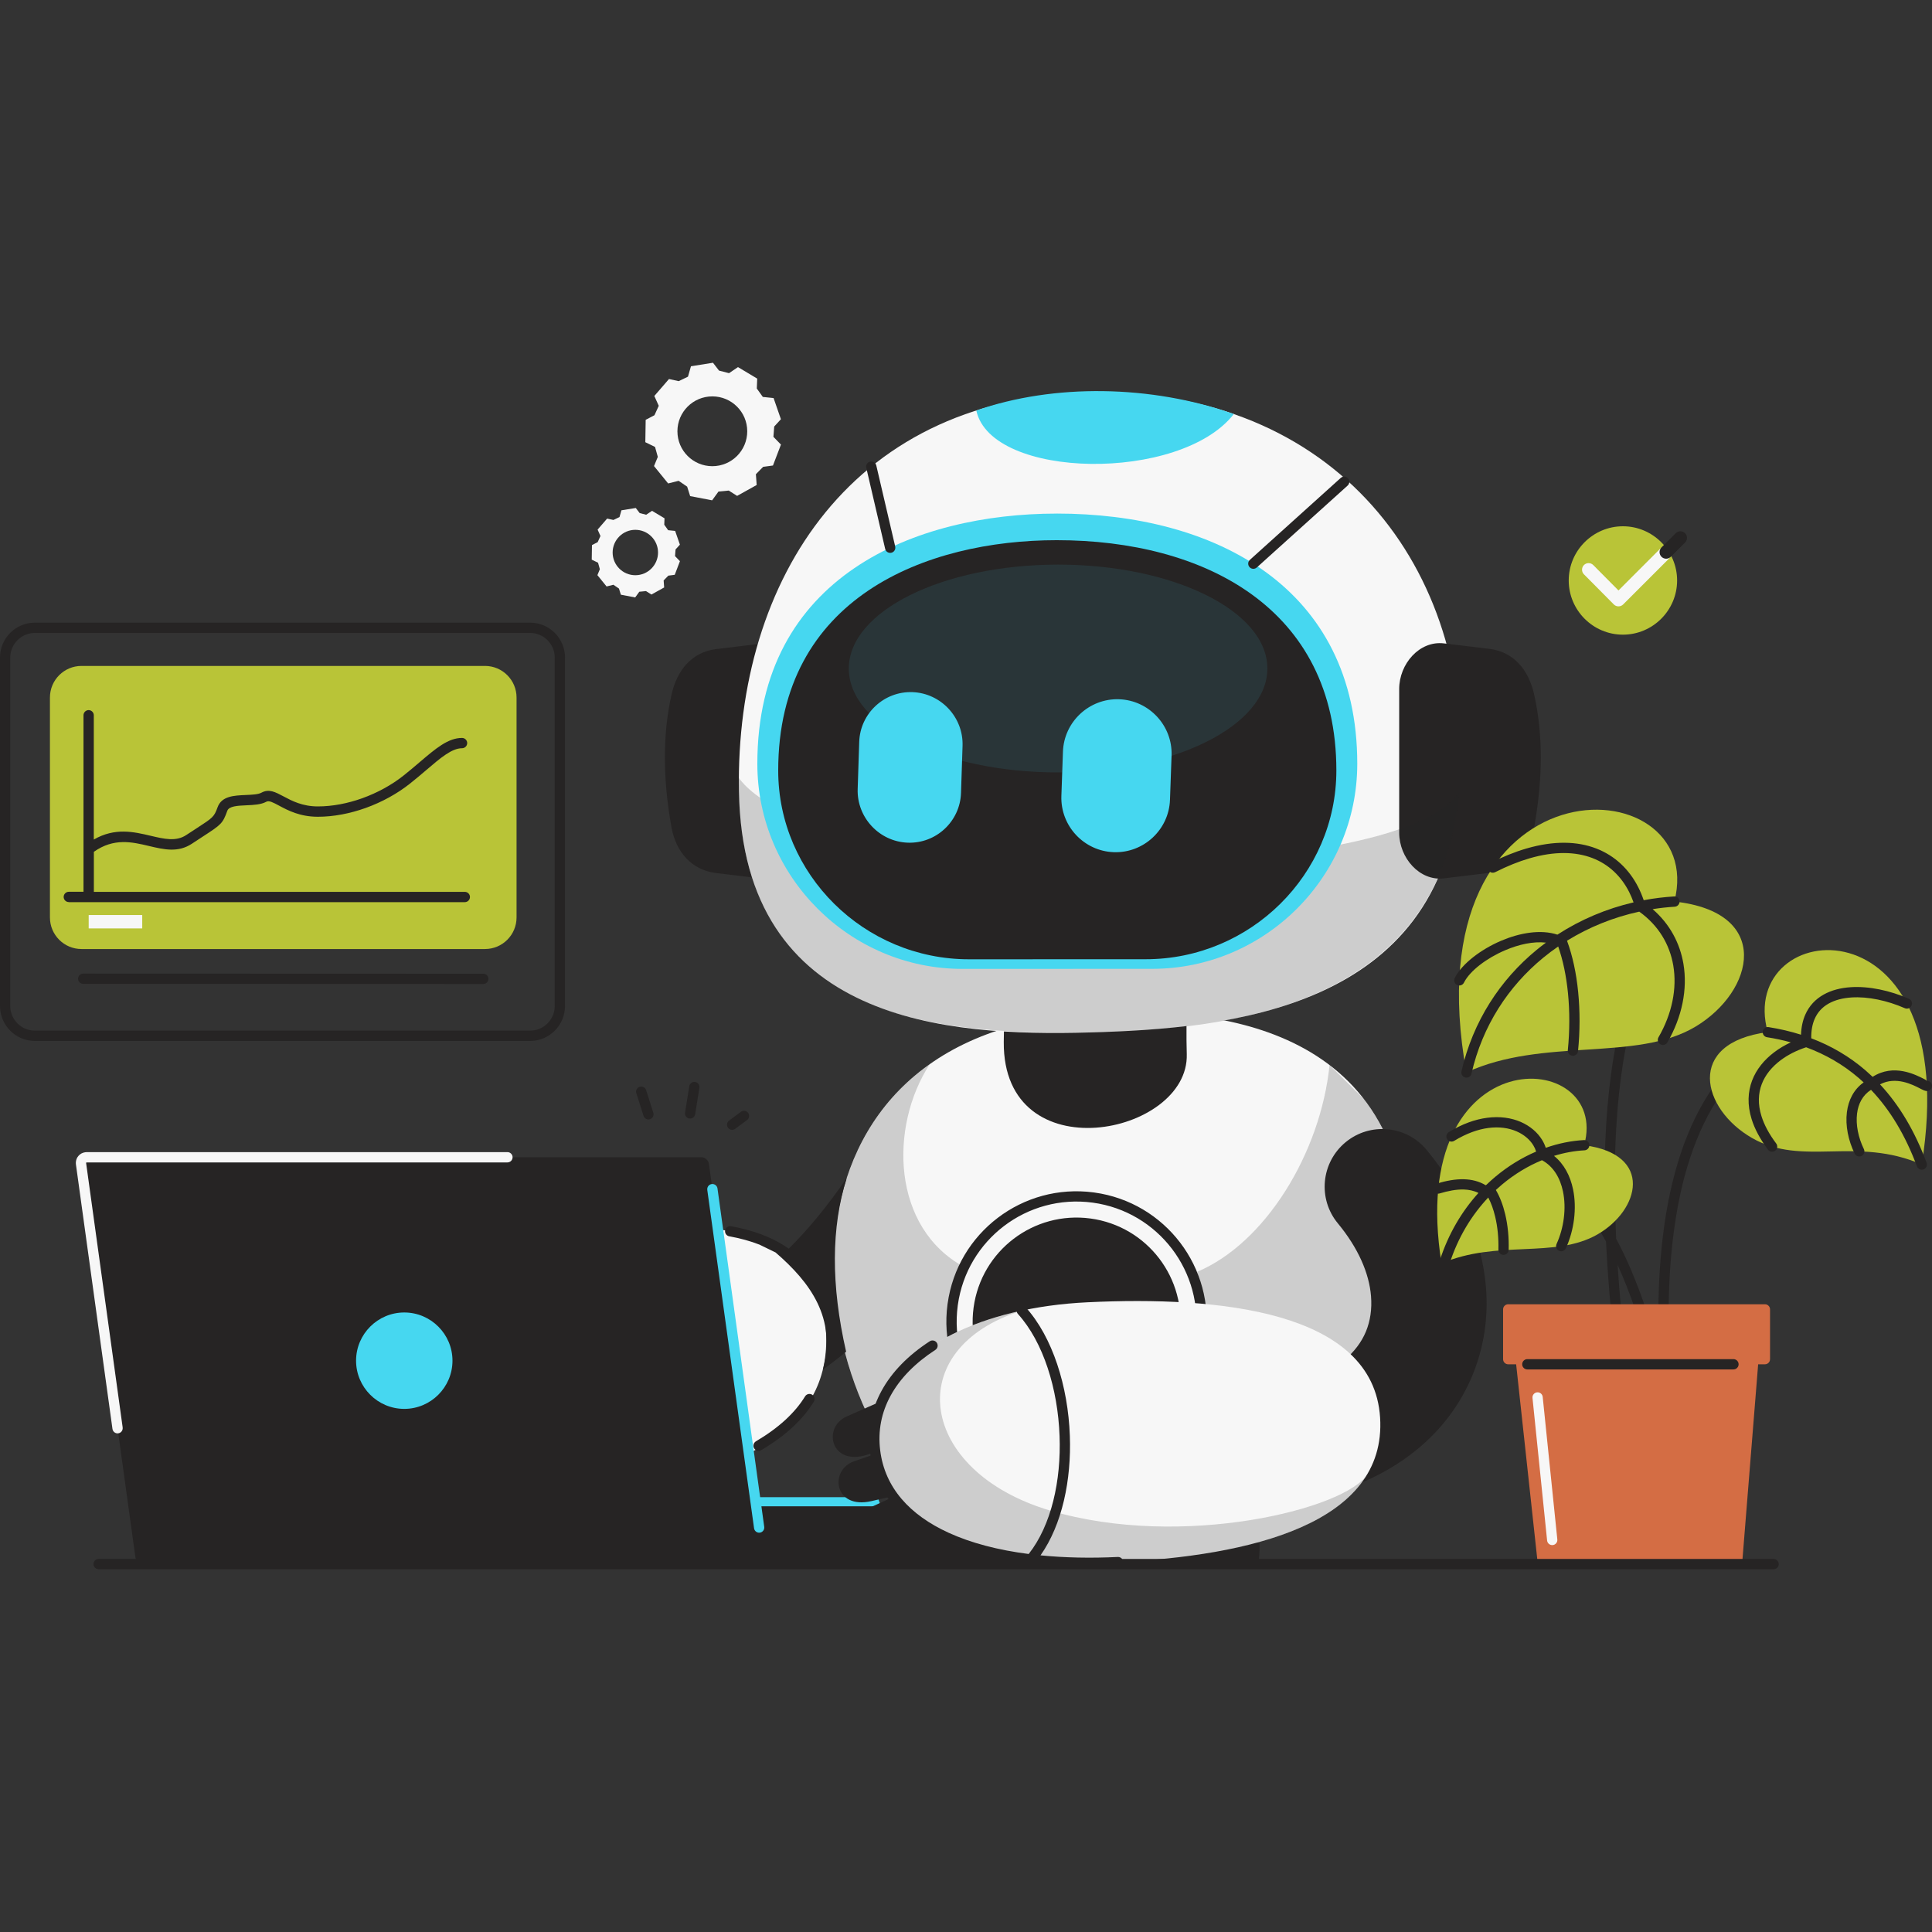
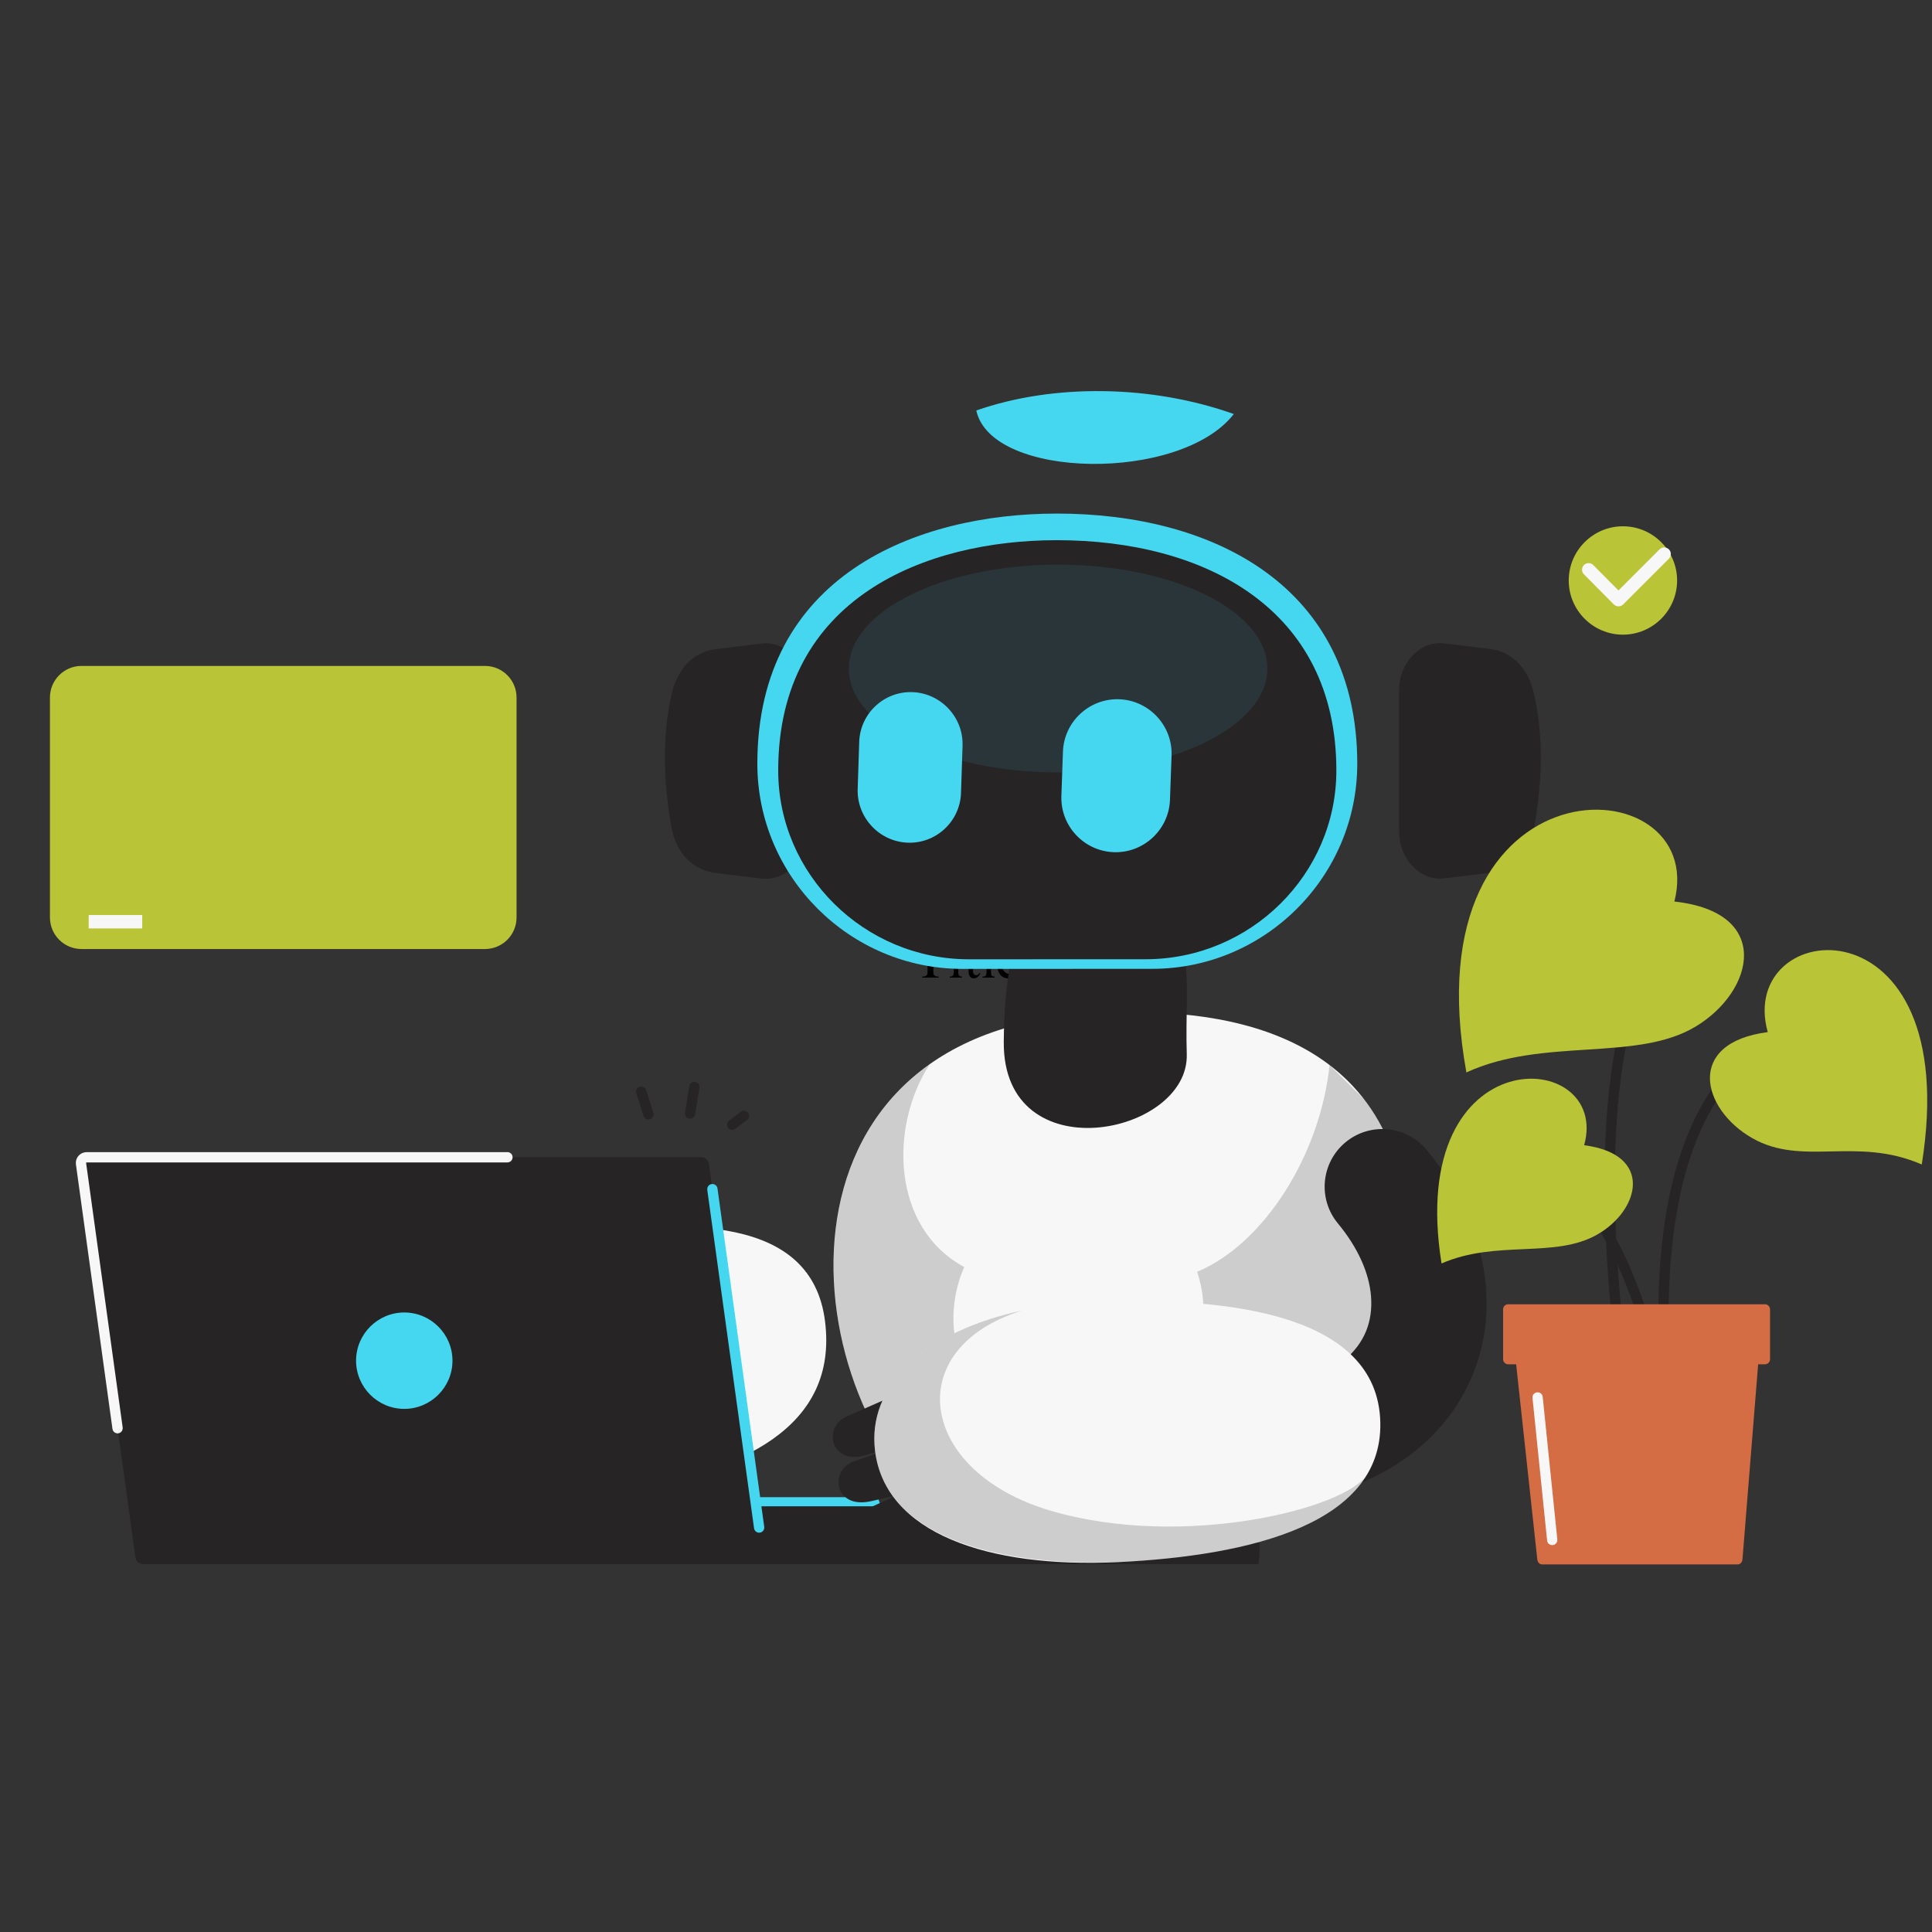
<svg xmlns="http://www.w3.org/2000/svg" width="2000" zoomAndPan="magnify" viewBox="0 0 1500 1500" height="2000" preserveAspectRatio="xMidYMid meet" version="1.0">
  <rect x="0" y="0" width="1500" height="1500" fill="#333333" stroke="none" />
  <defs>
    <g />
    <clipPath id="a75a867577">
-       <path d="M 459 281.625 L 607 281.625 L 607 464 L 459 464 Z M 459 281.625 " clip-rule="nonzero" />
-     </clipPath>
+       </clipPath>
    <clipPath id="7ba3dd2551">
      <path d="M 0 358 L 1500 358 L 1500 1218.375 L 0 1218.375 Z M 0 358 " clip-rule="nonzero" />
    </clipPath>
  </defs>
  <g fill="#000000" fill-opacity="1">
    <g transform="translate(708.416, 759)">
      <g>
        <path d="M 26.969 -22.297 L 26.172 -22.297 C 25.773 -25.43 24.078 -27 21.078 -27 L 16.25 -27 L 16.25 -3.953 C 16.25 -2.691 16.613 -1.844 17.344 -1.406 C 18.07 -0.969 19.109 -0.75 20.453 -0.75 L 20.453 0 L 7.516 0 L 7.516 -0.75 C 9.004 -0.75 10.078 -1 10.734 -1.5 C 11.391 -2.008 11.719 -2.922 11.719 -4.234 L 11.719 -27 L 6.594 -27 C 5.281 -27 4.18 -26.613 3.297 -25.844 C 2.41 -25.082 1.914 -23.898 1.812 -22.297 L 1.047 -22.297 L 1.266 -28.859 L 26.75 -28.859 Z M 26.969 -22.297 " />
      </g>
    </g>
  </g>
  <g fill="#000000" fill-opacity="1">
    <g transform="translate(736.43, 759)">
      <g>
        <path d="M 5.719 -30.234 C 6.332 -30.234 6.848 -30.023 7.266 -29.609 C 7.68 -29.191 7.891 -28.688 7.891 -28.094 C 7.891 -27.477 7.68 -26.957 7.266 -26.531 C 6.848 -26.113 6.332 -25.906 5.719 -25.906 C 5.125 -25.906 4.613 -26.113 4.188 -26.531 C 3.77 -26.957 3.562 -27.477 3.562 -28.094 C 3.562 -28.688 3.77 -29.191 4.188 -29.609 C 4.613 -30.023 5.125 -30.234 5.719 -30.234 Z M 7.562 -4.375 C 7.562 -3 7.785 -2.055 8.234 -1.547 C 8.68 -1.047 9.41 -0.781 10.422 -0.75 L 10.422 0 L 0.969 0 L 0.969 -0.75 C 2.113 -0.75 2.922 -1.016 3.391 -1.547 C 3.867 -2.086 4.109 -3.055 4.109 -4.453 L 4.109 -14.609 C 4.109 -15.367 3.941 -15.984 3.609 -16.453 C 3.273 -16.93 2.758 -17.172 2.062 -17.172 C 1.75 -17.172 1.469 -17.102 1.219 -16.969 L 0.969 -17.719 L 6.797 -19.953 L 7.562 -19.953 Z M 7.562 -4.375 " />
      </g>
    </g>
  </g>
  <g fill="#000000" fill-opacity="1">
    <g transform="translate(747.812, 759)">
      <g>
        <path d="M 6.969 -25.656 L 7.641 -25.656 L 7.641 -19.484 L 12.047 -19.484 L 12.047 -18.188 L 7.641 -18.188 L 7.641 -4.656 C 7.641 -3.926 7.848 -3.273 8.266 -2.703 C 8.691 -2.129 9.281 -1.844 10.031 -1.844 C 10.539 -1.844 10.988 -1.961 11.375 -2.203 C 11.77 -2.441 12.191 -2.852 12.641 -3.438 L 13.484 -3.438 C 12.754 -2.094 11.969 -1.082 11.125 -0.406 C 10.289 0.258 9.312 0.594 8.188 0.594 C 6.957 0.594 5.984 0.141 5.266 -0.766 C 4.555 -1.68 4.203 -2.926 4.203 -4.5 L 4.203 -18.188 L 1.219 -18.188 L 1.219 -19.031 C 2.645 -19.613 3.848 -20.473 4.828 -21.609 C 5.805 -22.742 6.52 -24.094 6.969 -25.656 Z M 6.969 -25.656 " />
      </g>
    </g>
  </g>
  <g fill="#000000" fill-opacity="1">
    <g transform="translate(761.798, 759)">
      <g>
        <path d="M 7.609 -30.109 L 7.609 -4.406 C 7.609 -3.008 7.805 -2.051 8.203 -1.531 C 8.609 -1.008 9.348 -0.75 10.422 -0.75 L 10.422 0 L 0.969 0 L 0.969 -0.75 C 1.75 -0.75 2.363 -0.832 2.812 -1 C 3.258 -1.176 3.594 -1.531 3.812 -2.062 C 4.039 -2.594 4.156 -3.375 4.156 -4.406 L 4.156 -24.281 C 4.156 -26.156 3.5 -27.094 2.188 -27.094 C 1.82 -27.094 1.5 -27.02 1.219 -26.875 L 0.969 -27.594 L 6.844 -30.109 Z M 7.609 -30.109 " />
      </g>
    </g>
  </g>
  <g fill="#000000" fill-opacity="1">
    <g transform="translate(773.18, 759)">
      <g>
        <path d="M 9.875 -19.953 C 12.051 -19.953 13.816 -19.223 15.172 -17.766 C 16.535 -16.305 17.219 -14.414 17.219 -12.094 L 4.031 -12.094 L 4.031 -11.547 C 4.031 -10.066 4.32 -8.645 4.906 -7.281 C 5.5 -5.926 6.328 -4.828 7.391 -3.984 C 8.453 -3.148 9.656 -2.734 11 -2.734 C 13.664 -2.734 15.531 -4.219 16.594 -7.188 L 17.219 -6.844 C 16.77 -4.551 15.844 -2.738 14.438 -1.406 C 13.039 -0.07 11.363 0.594 9.406 0.594 C 7.945 0.594 6.594 0.211 5.344 -0.547 C 4.102 -1.305 3.098 -2.441 2.328 -3.953 C 1.555 -5.461 1.172 -7.297 1.172 -9.453 C 1.172 -11.523 1.535 -13.359 2.266 -14.953 C 2.992 -16.547 4.016 -17.773 5.328 -18.641 C 6.648 -19.516 8.164 -19.953 9.875 -19.953 Z M 8.688 -18.484 C 7.52 -18.484 6.508 -18.02 5.656 -17.094 C 4.801 -16.164 4.285 -14.93 4.109 -13.391 L 12.891 -13.391 C 12.836 -14.91 12.453 -16.141 11.734 -17.078 C 11.023 -18.016 10.008 -18.484 8.688 -18.484 Z M 8.688 -18.484 " />
      </g>
    </g>
  </g>
  <g clip-path="url(#a75a867577)">
    <path fill="#f7f7f7" d="M 553.547 281.625 L 558.25 287.727 L 566.023 289.727 L 572.973 285.023 L 587.898 293.949 L 587.578 301.648 L 592.25 308.176 L 600.602 309.051 L 606.301 325.477 L 601.098 331.148 L 600.477 339.148 L 606.328 345.176 L 600.125 361.426 L 592.5 362.449 L 586.875 368.176 L 587.477 376.551 L 572.297 385 L 565.801 380.875 L 557.824 381.648 L 552.898 388.449 L 535.828 385.176 L 533.5 377.824 L 526.875 373.301 L 518.75 375.352 L 507.777 361.852 L 510.723 354.727 L 508.574 347 L 501.027 343.324 L 501.301 325.949 L 508.125 322.375 L 511.453 315.074 L 508.023 307.426 L 519.402 294.273 L 526.922 295.926 L 534.148 292.449 L 536.449 284.375 L 553.625 281.625 Z M 493.602 394.375 L 496.648 398.352 L 501.703 399.648 L 506.223 396.602 L 515.926 402.398 L 515.727 407.398 L 518.75 411.648 L 524.176 412.199 L 527.875 422.875 L 524.5 426.574 L 524.102 431.773 L 527.898 435.699 L 523.875 446.273 L 518.898 446.926 L 515.25 450.648 L 515.652 456.102 L 505.773 461.602 L 501.551 458.926 L 496.352 459.426 L 493.152 463.852 L 482.051 461.727 L 480.551 456.949 L 476.25 454 L 470.953 455.324 L 463.828 446.551 L 465.723 441.926 L 464.324 436.898 L 459.422 434.523 L 459.602 423.227 L 464.051 420.898 L 466.199 416.148 L 463.977 411.176 L 471.375 402.625 L 476.277 403.699 L 480.977 401.449 L 482.477 396.199 L 493.648 394.398 Z M 493.273 411.352 C 483.551 411.352 475.648 419.25 475.648 428.977 C 475.648 438.699 483.551 446.602 493.273 446.602 C 503 446.602 510.898 438.699 510.898 428.977 C 510.898 419.25 503 411.352 493.273 411.352 Z M 553.051 307.75 C 538.078 307.75 525.949 319.875 525.949 334.852 C 525.949 349.824 538.078 361.949 553.051 361.949 C 568.023 361.949 580.152 349.824 580.152 334.852 C 580.152 319.875 568.023 307.75 553.051 307.75 Z M 553.051 307.75 " fill-opacity="1" fill-rule="evenodd" />
  </g>
  <path fill="#f7f7f7" d="M 433.125 959.801 C 533.898 945.227 630.477 944.176 640.574 1026.027 C 650.699 1107.852 576.602 1143.801 475.848 1158.402 C 375.074 1172.977 293.676 1153.027 279.773 1090.551 C 268.699 1040.801 308.625 996.625 376.227 973.328 C 393.5 967.375 412.625 962.773 433.125 959.801 Z M 433.125 959.801 " fill-opacity="1" fill-rule="evenodd" />
  <path fill="#262424" d="M 865.875 1095.402 C 803.953 1095.402 753.777 1142.426 753.777 1200.426 C 753.777 1205.152 754.125 1209.801 754.75 1214.379 L 976.977 1214.379 C 977.625 1209.801 977.953 1205.152 977.953 1200.426 C 977.953 1142.426 927.75 1095.402 865.848 1095.402 Z M 865.875 1095.402 " fill-opacity="1" fill-rule="evenodd" />
  <path fill="#f7f7f7" d="M 816.824 1168.648 C 782.652 1174.875 757.078 1192.973 736.473 1178 C 617.426 1091.398 582.602 798.148 853.801 786.449 C 919.152 783.621 1084.398 783.473 1092.898 955.824 C 1098.824 1076.199 1006.426 1191.125 929.324 1188.375 C 876 1186.473 863.652 1160.121 816.824 1168.648 Z M 816.824 1168.648 " fill-opacity="1" fill-rule="evenodd" />
  <path fill="#262424" d="M 721.75 826.352 C 690.25 874.922 692.277 953.348 748.648 983.723 C 744.977 992.047 742.398 1001.023 741.125 1010.422 C 733.922 1063.773 771.148 1111.625 824.277 1117.297 C 877.398 1122.977 926.324 1084.352 933.523 1031 C 935.578 1015.746 934 1000.922 929.477 987.422 C 982.125 965.348 1025.203 895.625 1032.273 826.875 C 1033.152 827.949 1058.25 852.422 1059.102 853.523 C 1142.875 962.176 1054.051 1192.051 929.324 1188.324 C 902.578 1187.375 886.152 1180.273 870.5 1174.5 C 861.5 1171.098 852.703 1168.148 841.875 1167.246 L 841.301 1167.199 L 840.852 1167.199 C 836.953 1166.852 832.828 1166.824 828.348 1167.148 C 818.5 1167.473 809.297 1169.574 800.598 1172.477 C 774.348 1179.922 753.703 1190.477 736.473 1177.973 C 642.348 1109.496 600.926 911.871 721.75 826.324 Z M 721.75 826.352 " fill-opacity="0.2" fill-rule="evenodd" />
-   <path fill="#262424" d="M 846.703 946.051 C 802.547 940.051 761.898 971.004 755.898 1015.152 C 749.898 1059.301 780.852 1099.949 825 1105.949 C 869.148 1111.949 909.797 1081 915.797 1036.848 C 921.797 992.699 890.852 952.051 846.703 946.051 Z M 849.176 925.801 C 849.348 925.801 849.5 925.824 849.676 925.875 C 877.227 929.676 900.648 944.25 916.273 964.777 C 931.949 985.352 939.75 1011.926 936 1039.574 C 932.25 1067.25 917.652 1090.75 897.047 1106.426 C 876.477 1122.074 849.926 1129.902 822.273 1126.152 L 822.25 1126.152 C 794.598 1122.402 771.074 1107.801 755.398 1087.199 C 739.773 1066.676 731.973 1040.199 735.648 1012.648 C 735.648 1012.477 735.676 1012.324 735.723 1012.152 C 739.527 984.602 754.098 961.176 774.625 945.551 C 795.148 929.926 821.625 922.125 849.176 925.801 Z M 848.352 933.723 C 873.824 937.172 895.473 950.652 909.926 969.602 C 924.348 988.551 931.547 1013.023 928.098 1038.504 C 924.648 1063.977 911.176 1085.625 892.227 1100.078 C 873.348 1114.449 849 1121.652 823.625 1118.277 C 823.453 1118.227 823.25 1118.199 823.051 1118.199 C 797.699 1114.676 776.148 1101.25 761.773 1082.375 C 747.402 1063.5 740.203 1039.152 743.578 1013.773 C 743.625 1013.598 743.652 1013.398 743.652 1013.199 C 747.176 987.852 760.602 966.273 779.477 951.898 C 798.422 937.473 822.875 930.273 848.352 933.723 Z M 848.352 933.723 " fill-opacity="1" fill-rule="evenodd" />
  <path fill="#262424" d="M 892.902 709.547 L 841.977 691.547 C 785.324 671.523 779.625 767.023 779.324 809.051 C 778.602 910.676 923.297 881.574 921.402 818.426 C 919.676 760.273 929.953 722.652 892.875 709.547 Z M 892.902 709.547 " fill-opacity="1" fill-rule="evenodd" />
  <path fill="#262424" d="M 556.098 503.949 L 591.402 499.672 C 610.375 497.375 626.148 515.574 626.148 535.047 L 626.148 646.699 C 626.203 666.148 610.426 684.375 591.449 682.098 L 556.125 677.852 C 537.148 675.574 524.824 661.625 521.375 642.473 C 514.473 604.273 514.5 569.922 521.352 539.348 C 525.602 520.348 537.102 506.25 556.078 503.949 Z M 556.098 503.949 " fill-opacity="1" fill-rule="evenodd" />
-   <path fill="#f7f7f7" d="M 853.273 304.727 C 662.652 304.777 570.949 449.449 573.703 614.199 C 576.723 794.852 736.098 804.551 845.426 801.602 C 954.75 798.648 1118.5 783.75 1133.051 614.027 C 1147.125 449.875 1043.926 304.676 853.273 304.727 Z M 853.273 304.727 " fill-opacity="1" fill-rule="evenodd" />
  <path fill="#262424" d="M 1156.375 503.777 L 1121.051 499.527 C 1102.078 497.25 1086.328 515.449 1086.328 534.926 L 1086.328 646.574 C 1086.375 666.027 1102.125 684.25 1121.102 681.953 L 1156.398 677.676 C 1175.375 675.375 1187.672 661.426 1191.125 642.277 C 1198 604.074 1197.949 569.727 1191.102 539.152 C 1186.848 520.152 1175.324 506.074 1156.352 503.777 Z M 1156.375 503.777 " fill-opacity="1" fill-rule="evenodd" />
-   <path fill="#262424" d="M 572.953 603.125 C 573.449 783.777 706.301 804.027 845.426 801.578 C 950.727 799.727 1118.5 783.727 1133.051 614 C 1091.824 689.102 636.176 691.875 572.953 603.125 Z M 572.953 603.125 " fill-opacity="0.2" fill-rule="evenodd" />
  <path fill="#46d7f0" d="M 820.352 398.75 C 711.676 398.773 587.953 446.801 588 593.051 C 588 680.625 659.699 752.277 747.301 752.25 L 894.574 752.199 C 982.152 752.199 1053.797 680.5 1053.777 592.898 C 1053.723 455.875 943.172 398.699 820.375 398.727 Z M 820.352 398.75 " fill-opacity="1" fill-rule="evenodd" />
  <path fill="#262424" d="M 820.398 419.398 C 719.277 419.426 604.172 463.648 604.199 598.25 C 604.199 678.875 670.922 744.824 752.398 744.797 L 889.426 744.75 C 970.922 744.75 1037.578 678.75 1037.551 598.125 C 1037.523 472 934.648 419.348 820.375 419.398 Z M 820.398 419.398 " fill-opacity="1" fill-rule="evenodd" />
  <path fill="#46d7f0" d="M 821.477 438.375 C 731.75 438.398 659.023 474.551 659.023 519.074 C 659.023 563.625 731.801 599.727 821.523 599.699 C 911.25 599.676 984 563.551 983.973 519 C 983.973 474.449 911.203 438.352 821.477 438.375 Z M 821.477 438.375 " fill-opacity="0.1" fill-rule="evenodd" />
  <path fill="#46d7f0" d="M 868.922 542.902 C 845.727 542.074 826.078 560.375 825.273 583.574 L 824.051 617.977 C 823.227 641.176 841.527 660.824 864.723 661.629 C 887.926 662.453 907.574 644.152 908.375 620.949 L 909.602 586.551 C 910.426 563.352 892.125 543.727 868.922 542.902 Z M 708.523 537.375 C 686.477 536.527 667.828 553.875 667.098 575.949 L 665.898 612.602 C 665.176 634.652 682.625 653.402 704.699 654.25 C 726.75 655.102 745.398 637.75 746.125 615.676 L 747.328 579.027 C 748.051 556.949 730.602 538.227 708.523 537.375 Z M 708.523 537.375 " fill-opacity="1" fill-rule="evenodd" />
  <path fill="#46d7f0" d="M 758 318.699 C 769.602 372.426 916.625 374.625 957.926 321.449 C 894 298.699 817.949 297.723 758 318.699 Z M 758 318.699 " fill-opacity="1" fill-rule="evenodd" />
  <path fill="#262424" d="M 67.324 898.473 L 544.547 898.473 C 547.375 898.473 550 900.777 550.398 903.602 L 582.074 1132.699 L 592.648 1209.227 C 593.051 1212.047 591.047 1214.352 588.227 1214.352 L 111 1214.352 C 108.176 1214.352 105.551 1212.047 105.148 1209.227 L 91.273 1108.828 L 62.898 903.574 C 62.5 900.75 64.5 898.449 67.324 898.449 Z M 67.324 898.473 " fill-opacity="1" fill-rule="evenodd" />
  <path fill="#262424" d="M 771.449 1169.477 L 341.449 1169.477 C 339.16 1169.477 337.301 1171.336 337.301 1173.625 L 337.301 1210.227 C 337.301 1212.516 339.16 1214.375 341.449 1214.375 L 771.449 1214.375 C 773.742 1214.375 775.602 1212.516 775.602 1210.227 L 775.602 1173.625 C 775.602 1171.336 773.742 1169.477 771.449 1169.477 Z M 771.449 1169.477 " fill-opacity="1" fill-rule="nonzero" />
  <path fill="#46d7f0" d="M 313.875 1093.852 C 334.477 1093.852 351.301 1077.051 351.301 1056.426 C 351.301 1035.801 334.5 1019.004 313.875 1019.004 C 293.25 1019.004 276.449 1035.801 276.449 1056.426 C 276.449 1077.051 293.25 1093.852 313.875 1093.852 Z M 313.875 1093.852 " fill-opacity="1" fill-rule="evenodd" />
  <path fill="#f7f7f7" d="M 95.227 1108.328 C 95.523 1110.504 94 1112.527 91.824 1112.828 C 89.648 1113.129 87.625 1111.602 87.324 1109.426 L 58.949 904.027 C 58.898 903.602 58.875 903.25 58.875 902.926 C 58.875 900.801 59.625 898.875 60.926 897.402 C 62.227 895.902 64.023 894.898 66.125 894.602 L 66.273 894.602 C 66.676 894.523 67.023 894.504 67.352 894.504 L 393.977 894.504 C 396.176 894.504 397.977 896.301 397.977 898.5 C 397.977 900.699 396.176 902.5 393.977 902.5 L 67.199 902.5 C 67.199 902.5 66.977 902.551 66.949 902.602 C 66.898 902.652 66.875 902.773 66.875 902.926 L 66.875 903.074 L 95.25 1108.328 Z M 95.227 1108.328 " fill-opacity="1" fill-rule="evenodd" />
  <path fill="#46d7f0" d="M 549.148 923.801 C 548.852 921.625 550.375 919.602 552.551 919.301 C 554.727 919 556.75 920.523 557.051 922.699 L 590.176 1162.398 L 680.973 1162.398 C 681.402 1162.398 681.625 1162.75 681.75 1163.125 L 683.898 1169.477 L 591.148 1169.477 L 593.352 1185.449 C 593.652 1187.625 592.125 1189.648 589.949 1189.949 C 587.773 1190.25 585.75 1188.723 585.449 1186.547 L 549.125 923.801 Z M 712.727 1162.398 L 752.598 1162.398 C 753 1162.398 753.199 1162.75 753.328 1163.125 L 755.352 1169.477 L 708.852 1169.477 L 710.898 1163.125 C 711.027 1162.75 711.227 1162.398 711.625 1162.398 Z M 712.727 1162.398 " fill-opacity="1" fill-rule="evenodd" />
  <path fill="#262424" d="M 713.352 1095.898 C 716.875 1105.426 712.273 1116.977 702.602 1120.074 L 673.324 1129.449 C 644.852 1138.574 638.375 1108.125 657.348 1099.75 L 689.801 1085.426 C 699.102 1081.328 709.828 1086.375 713.352 1095.898 Z M 732.625 1165.328 C 729.75 1157.852 722.398 1153.227 714.875 1153.676 C 719.25 1148.977 721.125 1141.852 719.297 1135.328 C 716.578 1125.551 706.301 1119.625 696.703 1122.953 L 663.176 1134.523 C 643.574 1141.301 647.477 1172.199 676.625 1165.449 L 696.5 1160.852 L 676.648 1169.949 C 657.797 1178.574 664.676 1208.949 693.027 1199.426 L 722.148 1189.648 C 731.773 1186.426 736.227 1174.824 732.574 1165.328 Z M 732.625 1165.328 " fill-opacity="1" fill-rule="evenodd" />
  <path fill="#262424" d="M 986.176 1167.797 C 961.527 1169.723 940 1151.324 938.074 1126.699 C 936.148 1102.074 954.551 1080.523 979.172 1078.598 C 1007.598 1076.273 1029.074 1068.074 1043.477 1056.199 C 1051.324 1049.699 1057.023 1042.125 1060.453 1033.922 C 1063.902 1025.625 1065.273 1016.25 1064.449 1006.25 C 1063 988.523 1054.574 969.023 1038.723 949.824 C 1022.973 930.797 1025.652 902.598 1044.676 886.848 C 1063.699 871.098 1091.898 873.773 1107.648 892.801 C 1135.648 926.699 1150.75 963.648 1153.676 999.246 C 1155.648 1023.273 1152.027 1046.648 1143.027 1068.199 C 1134 1089.848 1119.75 1109.223 1100.523 1125.098 C 1072.527 1148.223 1034.074 1163.871 986.203 1167.797 Z M 986.176 1167.797 " fill-opacity="1" fill-rule="evenodd" />
  <path fill="#f7f7f7" d="M 844.574 1011.074 C 946.273 1006.199 1066.199 1017.723 1071.5 1100.523 C 1076.824 1183.324 969.777 1207.949 868.078 1212.824 C 766.375 1217.699 687.25 1190.047 679.398 1126.523 C 673.152 1075.949 717.102 1035.773 786.625 1019.074 C 804.402 1014.797 823.848 1012.051 844.574 1011.074 Z M 844.574 1011.074 " fill-opacity="1" fill-rule="evenodd" />
  <path fill="#262424" d="M 1061.578 1144.547 C 1029.824 1198.273 928.527 1210.773 868.098 1212.824 C 766.352 1216.273 687.273 1190.047 679.398 1126.523 C 672.949 1074.348 719.926 1033.273 793.301 1017.574 C 698.926 1047.023 712.648 1142.297 815.25 1172.773 C 917.852 1203.246 1045.398 1171.5 1061.578 1144.547 Z M 1061.578 1144.547 " fill-opacity="0.2" fill-rule="evenodd" />
  <path fill="#262424" d="M 1295.5 1017.875 C 1295.5 1020.074 1293.676 1021.848 1291.473 1021.824 C 1289.277 1021.824 1287.5 1020 1287.523 1017.797 C 1288.453 907.648 1317.875 835.398 1375.848 801.102 C 1377.75 799.977 1380.199 800.598 1381.324 802.5 C 1382.449 804.402 1381.828 806.852 1379.926 807.977 C 1324.527 840.777 1296.402 910.727 1295.5 1017.875 Z M 1258.699 1017.477 C 1257.574 1005.348 1256.652 993.523 1255.902 982.051 C 1260.602 992.398 1265.176 1004 1269.648 1016.852 C 1270.375 1018.922 1272.648 1020.027 1274.727 1019.297 C 1276.801 1018.574 1277.898 1016.297 1277.176 1014.227 C 1270.051 993.699 1262.578 976.199 1254.777 961.773 C 1252.527 913.625 1253.801 871.5 1258.648 835.426 C 1265.223 786.422 1278.328 748.676 1297.949 722.148 C 1299.25 720.375 1298.898 717.875 1297.125 716.574 C 1295.352 715.273 1292.852 715.625 1291.547 717.402 C 1271.102 745.023 1257.5 784 1250.75 834.348 C 1246.352 867.148 1244.852 904.824 1246.227 947.352 C 1241.801 940.625 1237.273 934.801 1232.672 929.898 C 1215.875 912.074 1197.703 906.102 1178.203 911.973 C 1176.074 912.602 1174.875 914.824 1175.523 916.949 C 1176.148 919.074 1178.375 920.277 1180.5 919.625 C 1196.875 914.699 1212.328 919.949 1226.875 935.375 C 1233.777 942.676 1240.453 952.199 1246.922 963.949 C 1247.773 981.273 1249.051 999.348 1250.801 1018.199 C 1251 1020.402 1252.922 1022 1255.125 1021.801 C 1257.328 1021.602 1258.922 1019.672 1258.727 1017.477 Z M 1258.699 1017.477 " fill-opacity="1" fill-rule="evenodd" />
  <path fill="#b9c437" d="M 1229.953 889.152 C 1284.125 896.176 1273.227 939.574 1240.152 958.473 C 1207.078 977.375 1162.098 962.324 1119.199 980.949 C 1090.875 803.398 1251.027 813.375 1229.926 889.152 Z M 1229.953 889.152 " fill-opacity="1" fill-rule="evenodd" />
  <path fill="#b9c437" d="M 1299.977 699.953 C 1376.324 708.227 1362.301 769.574 1316.352 797.102 C 1270.398 824.625 1198.25 805.176 1138.5 832.629 C 1093.453 583.852 1327.398 592.75 1299.977 699.926 Z M 1299.977 699.953 " fill-opacity="1" fill-rule="evenodd" />
  <path fill="#d46d44" d="M 1197.199 1214.602 L 1349.176 1214.602 C 1351.199 1214.602 1352.672 1212.824 1352.852 1210.676 L 1365.027 1059.227 L 1370.324 1059.227 C 1372.473 1059.227 1374.25 1057.453 1374.25 1055.301 L 1374.25 1016.551 C 1374.25 1014.402 1372.473 1012.629 1370.324 1012.629 L 1170.926 1012.629 C 1168.773 1012.629 1167 1014.402 1167 1016.551 L 1167 1055.301 C 1167 1057.453 1168.773 1059.227 1170.926 1059.227 L 1177.125 1059.227 L 1193.551 1210.676 C 1193.773 1212.824 1195.199 1214.602 1197.227 1214.602 Z M 1197.199 1214.602 " fill-opacity="1" fill-rule="evenodd" />
  <path fill="#f7f7f7" d="M 1189.828 1085.375 C 1189.602 1083.176 1191.199 1081.227 1193.375 1081 C 1195.574 1080.777 1197.523 1082.375 1197.75 1084.547 L 1209.102 1195.227 C 1209.328 1197.422 1207.727 1199.375 1205.551 1199.598 C 1203.348 1199.824 1201.398 1198.227 1201.172 1196.051 Z M 1189.828 1085.375 " fill-opacity="1" fill-rule="evenodd" />
  <path fill="#b9c437" d="M 1372.473 801.324 C 1308.199 809.672 1321.098 861.176 1360.375 883.602 C 1399.625 906.027 1441.152 881.973 1492.051 904.098 C 1525.676 693.375 1347.477 711.375 1372.473 801.324 Z M 1372.473 801.324 " fill-opacity="1" fill-rule="evenodd" />
  <path fill="#b9c437" d="M 376.527 517.023 L 63.301 517.023 C 49.754 517.023 38.773 528.004 38.773 541.551 L 38.773 712.301 C 38.773 725.848 49.754 736.824 63.301 736.824 L 376.527 736.824 C 390.07 736.824 401.051 725.848 401.051 712.301 L 401.051 541.551 C 401.051 528.004 390.07 517.023 376.527 517.023 Z M 376.527 517.023 " fill-opacity="1" fill-rule="nonzero" />
  <path fill="#f7f7f7" d="M 110.426 710.426 L 68.852 710.426 L 68.852 720.824 L 110.426 720.824 Z M 110.426 710.426 " fill-opacity="1" fill-rule="nonzero" />
  <path fill="#b9c437" d="M 1260.027 492.75 C 1283.203 492.75 1302.102 473.852 1302.102 450.676 C 1302.102 427.5 1283.203 408.602 1260.027 408.602 C 1236.852 408.602 1217.953 427.5 1217.953 450.676 C 1217.953 473.852 1236.852 492.75 1260.027 492.75 Z M 1260.027 492.75 " fill-opacity="1" fill-rule="evenodd" />
  <path fill="#f7f7f7" d="M 1229.773 445.926 C 1227.797 443.926 1227.797 440.699 1229.773 438.699 C 1231.773 436.699 1235 436.723 1237 438.699 L 1256.578 458.426 L 1288.473 426.523 C 1290.477 424.523 1293.723 424.523 1295.727 426.523 C 1297.727 428.523 1297.727 431.773 1295.727 433.773 L 1260.199 469.301 C 1258.199 471.273 1254.977 471.273 1252.977 469.301 L 1229.801 445.926 Z M 1229.773 445.926 " fill-opacity="1" fill-rule="evenodd" />
  <g clip-path="url(#7ba3dd2551)">
-     <path fill="#262424" d="M 591 1125.898 C 589.098 1127.023 586.648 1126.398 585.523 1124.5 C 584.398 1122.602 585.027 1120.152 586.922 1119.027 C 595.699 1113.852 603.273 1108.324 609.648 1102.5 C 615.949 1096.699 621.102 1090.602 625.051 1084.152 C 626.203 1082.277 628.648 1081.676 630.523 1082.824 C 632.398 1083.977 633 1086.422 631.848 1088.297 C 627.5 1095.402 621.898 1102.078 615.047 1108.375 C 608.25 1114.602 600.25 1120.449 591 1125.898 Z M 53.426 700.375 C 51.227 700.375 49.426 698.574 49.426 696.375 C 49.426 694.172 51.227 692.375 53.426 692.375 L 64.824 692.375 L 64.824 555.324 C 64.824 553.125 66.625 551.324 68.824 551.324 C 71.023 551.324 72.824 553.125 72.824 555.324 L 72.824 651.824 C 89.273 642.352 103.875 645.801 117.199 648.949 C 127.375 651.352 136.699 653.574 144.602 648.324 C 147.398 646.477 150.426 644.5 153.023 642.824 C 165.25 634.875 166.25 634.227 168.926 626.773 C 172.051 618.051 181.625 617.625 190.977 617.227 C 195.75 617.023 200.449 616.824 203 615.426 C 208.824 612.273 213.676 614.875 220.352 618.426 C 226.551 621.727 234.727 626.102 246.801 626.102 C 258.176 626.102 270.023 623.773 281.273 619.75 C 293 615.523 304.051 609.477 313.176 602.25 C 317.551 598.773 321.801 595.176 325.727 591.824 C 338.25 581.148 347.898 572.926 358.727 572.926 C 360.926 572.926 362.727 574.727 362.727 576.926 C 362.727 579.125 360.926 580.926 358.727 580.926 C 350.824 580.926 342.148 588.324 330.926 597.898 C 327.074 601.199 322.898 604.727 318.125 608.523 C 308.324 616.273 296.5 622.773 283.977 627.273 C 271.852 631.625 259.074 634.125 246.824 634.125 C 232.801 634.125 223.602 629.199 216.625 625.477 C 212.148 623.074 208.875 621.324 206.824 622.449 C 202.625 624.727 197.023 624.977 191.324 625.227 C 184.625 625.527 177.773 625.824 176.477 629.5 C 172.898 639.449 171.727 640.227 157.398 649.551 C 155.227 650.949 152.727 652.602 149.051 655.023 C 138.25 662.176 127.352 659.598 115.449 656.773 C 102.602 653.727 88.375 650.375 72.875 661.352 L 72.875 692.426 L 360.875 692.426 C 363.074 692.426 364.875 694.227 364.875 696.422 C 364.875 698.625 363.074 700.426 360.875 700.426 L 53.426 700.426 Z M 1297.227 432.273 C 1295.223 434.277 1291.977 434.277 1289.973 432.273 C 1287.977 430.273 1287.977 427.023 1289.973 425.023 L 1301.023 413.977 C 1303.023 411.977 1306.273 411.977 1308.273 413.977 C 1310.277 415.977 1310.277 419.227 1308.273 421.227 Z M 566.203 959.875 C 564.027 959.477 562.602 957.422 562.977 955.25 C 563.375 953.074 565.426 951.648 567.602 952.023 C 584.102 955.023 598 960.125 609.328 967.375 C 610.375 968.051 611.398 968.727 612.402 969.422 C 626 956.074 641.074 938.324 657.402 914.652 C 645.273 952.824 645.125 997.75 656.926 1049.449 C 650.727 1054.625 644.727 1059.199 638.926 1063.25 C 649.602 1023.477 629.176 995.75 602.148 972.402 L 589.699 966.348 C 582.648 963.574 574.801 961.426 566.203 959.852 Z M 64.602 763.848 C 62.398 763.848 60.625 762.074 60.625 759.875 C 60.625 757.676 62.398 755.898 64.602 755.898 L 375.227 756 C 377.426 756 379.199 757.773 379.199 759.977 C 379.199 762.176 377.426 763.949 375.227 763.949 Z M 27.023 483.426 C 19.574 483.426 12.824 486.477 7.926 491.375 C 3.023 496.273 0 503.023 0 510.477 L 0 781.125 C 0 788.574 3.051 795.324 7.926 800.223 C 12.824 805.125 19.574 808.172 27.023 808.172 L 411.625 808.172 C 419.074 808.172 425.824 805.125 430.727 800.223 C 435.625 795.324 438.676 788.574 438.676 781.125 L 438.676 510.477 C 438.676 503.051 435.625 496.273 430.727 491.375 C 425.824 486.477 419.074 483.426 411.625 483.426 Z M 411.625 491.426 L 27.023 491.426 C 21.801 491.426 17.023 493.574 13.574 497.023 C 10.125 500.477 7.977 505.227 7.977 510.477 L 7.977 781.125 C 7.977 786.348 10.125 791.125 13.574 794.574 C 17.023 798.027 21.773 800.176 27.023 800.176 L 411.625 800.176 C 416.852 800.176 421.625 798.027 425.074 794.574 C 428.523 791.125 430.676 786.375 430.676 781.125 L 430.676 510.477 C 430.676 505.25 428.523 500.477 425.074 497.023 C 421.625 493.574 416.875 491.426 411.625 491.426 Z M 76.574 1218.375 L 1377.027 1218.375 C 1379.223 1218.375 1381.023 1216.574 1381.023 1214.375 C 1381.023 1212.176 1379.223 1210.375 1377.027 1210.375 L 871.25 1210.375 C 870.477 1209.375 869.25 1208.773 867.926 1208.824 C 846.75 1209.852 826.574 1209.422 807.852 1207.574 C 824.672 1183.625 831.898 1149.074 830.625 1114.676 C 829.227 1076.375 817.25 1038.074 796.25 1014.852 C 794.773 1013.223 792.25 1013.102 790.625 1014.574 C 789 1016.051 788.875 1018.574 790.352 1020.199 C 810.074 1042 821.324 1078.375 822.648 1114.949 C 823.922 1149.523 816.328 1184.102 798.676 1206.523 C 775 1203.5 753.926 1198 736.426 1190 C 706.375 1176.25 686.953 1155.047 683.375 1126.023 C 681.477 1110.75 684.422 1096.5 691.426 1083.676 C 698.773 1070.176 710.652 1058.148 726.176 1048.074 C 728.023 1046.875 728.551 1044.402 727.352 1042.547 C 726.148 1040.699 723.676 1040.176 721.828 1041.375 C 705.199 1052.176 692.426 1065.148 684.422 1079.852 C 676.625 1094.176 673.352 1110.027 675.449 1126.977 C 679.426 1159.051 700.527 1182.324 733.125 1197.227 C 745.172 1202.75 758.824 1207.098 773.773 1210.324 L 76.574 1210.324 C 74.375 1210.324 72.574 1212.125 72.574 1214.324 C 72.574 1216.527 74.375 1218.324 76.574 1218.324 Z M 1153.5 920.25 C 1153.5 920.25 1153.727 920.051 1153.848 919.977 C 1153.949 919.902 1154.023 919.848 1154.125 919.801 C 1156.375 917.625 1158.676 915.551 1161.047 913.574 C 1170.898 905.324 1181.625 898.801 1192.648 894.074 C 1192.152 892.398 1191.422 890.773 1190.449 889.199 C 1187.75 884.773 1183.273 880.902 1177.453 878.375 C 1171.453 875.773 1164.027 874.625 1155.574 875.75 C 1147.547 876.797 1138.602 879.926 1129.023 885.75 C 1127.148 886.902 1124.699 886.301 1123.547 884.426 C 1122.402 882.551 1123 880.098 1124.875 878.949 C 1135.426 872.5 1145.449 869.051 1154.551 867.852 C 1164.523 866.523 1173.402 867.926 1180.625 871.023 C 1188.027 874.227 1193.75 879.227 1197.301 885.027 C 1198.5 886.977 1199.449 889.051 1200.125 891.148 C 1210 887.699 1220 885.676 1229.801 885.148 C 1232 885.047 1233.875 886.727 1233.977 888.926 C 1234.078 891.125 1232.398 893 1230.199 893.102 C 1222.398 893.523 1214.426 894.977 1206.523 897.422 C 1214.352 903.723 1219.152 912.977 1221.301 923.324 C 1224.402 938.102 1222.098 955.273 1215.75 969.148 C 1214.824 971.148 1212.477 972.027 1210.473 971.125 C 1208.477 970.199 1207.602 967.848 1208.5 965.852 C 1214.176 953.449 1216.25 938.125 1213.473 924.949 C 1211.297 914.551 1206.074 905.598 1197.199 900.777 C 1186.398 905.223 1175.875 911.551 1166.203 919.648 C 1164.574 921.027 1162.977 922.426 1161.375 923.898 C 1164.523 929.223 1166.973 935.699 1168.648 942.777 C 1170.676 951.324 1171.602 960.852 1171.324 970.426 C 1171.273 972.625 1169.426 974.352 1167.227 974.297 C 1165.023 974.25 1163.297 972.402 1163.352 970.199 C 1163.598 961.375 1162.75 952.547 1160.852 944.625 C 1159.527 939.074 1157.727 934.023 1155.477 929.75 C 1142.625 943.352 1132.023 960.574 1125.422 981.125 C 1124.75 983.223 1122.5 984.375 1120.398 983.699 C 1118.297 983.023 1117.152 980.773 1117.828 978.676 C 1124.523 957.875 1135.078 940.301 1147.875 926.199 C 1144.352 924.449 1140.551 923.652 1136.5 923.523 C 1130.699 923.352 1124.352 924.602 1117.648 926.598 C 1115.523 927.227 1113.301 926.023 1112.672 923.926 C 1112.051 921.797 1113.25 919.574 1115.352 918.949 C 1122.777 916.75 1129.922 915.375 1136.699 915.574 C 1142.672 915.75 1148.324 917.125 1153.5 920.199 Z M 1160.801 677.148 C 1158.824 678.148 1156.426 677.352 1155.449 675.375 C 1154.449 673.398 1155.25 671 1157.223 670.023 C 1167.047 665.051 1176.348 661.324 1185.148 658.773 C 1206.5 652.551 1224.602 653.125 1239.148 658.699 C 1253.898 664.352 1264.949 675.027 1271.973 688.902 C 1273.574 692.074 1274.973 695.426 1276.172 698.926 C 1283.953 697.449 1291.828 696.477 1299.777 696 C 1301.973 695.875 1303.875 697.547 1304 699.75 C 1304.125 701.949 1302.449 703.848 1300.25 703.977 C 1294.5 704.324 1288.773 704.949 1283.102 705.852 C 1296.402 717.375 1304.25 732.176 1307 748.25 C 1310.352 767.973 1305.977 789.574 1294.547 809.352 C 1293.449 811.25 1291 811.902 1289.102 810.797 C 1287.199 809.699 1286.551 807.25 1287.648 805.352 C 1298.148 787.199 1302.176 767.477 1299.125 749.574 C 1296.348 733.324 1287.723 718.527 1272.723 707.801 C 1252.801 712.125 1233.777 719.773 1216.625 730.375 C 1220.953 742.074 1223.852 755.672 1225.273 770.102 C 1226.75 784.922 1226.727 800.652 1225.172 816.102 C 1224.949 818.297 1223 819.898 1220.824 819.676 C 1218.625 819.449 1217.023 817.5 1217.25 815.324 C 1218.75 800.375 1218.777 785.176 1217.352 770.875 C 1216.051 757.824 1213.527 745.527 1209.777 734.852 C 1205.75 737.625 1201.848 740.551 1198.078 743.652 C 1171.172 765.75 1150.977 796.324 1142.449 833.574 C 1141.949 835.727 1139.824 837.074 1137.676 836.574 C 1135.527 836.074 1134.176 833.949 1134.676 831.797 C 1143.625 792.75 1164.824 760.676 1193.023 737.5 C 1195.398 735.551 1197.797 733.676 1200.273 731.852 C 1190.523 730.727 1179.176 733.25 1168.699 737.727 C 1154.176 743.898 1141.527 753.625 1136.875 762.402 L 1136.598 762.926 C 1135.625 764.898 1133.223 765.699 1131.25 764.727 C 1129.273 763.75 1128.477 761.352 1129.453 759.375 L 1129.801 758.652 C 1135.25 748.352 1149.477 737.199 1165.547 730.375 C 1180.023 724.227 1196.176 721.426 1209.176 725.652 C 1227.148 713.973 1247.223 705.5 1268.297 700.602 C 1267.301 697.801 1266.148 695.102 1264.848 692.5 C 1258.699 680.398 1249.098 671.074 1236.301 666.176 C 1223.297 661.199 1206.898 660.723 1187.352 666.449 C 1179.074 668.875 1170.227 672.402 1160.801 677.176 Z M 1452.703 846.102 C 1446.125 850.273 1442.75 856.977 1441.828 864.477 C 1440.703 873.348 1442.852 883.352 1447.051 892.023 L 1447.125 892.172 C 1448.074 894.148 1447.25 896.551 1445.277 897.5 C 1443.301 898.449 1440.898 897.625 1439.953 895.648 L 1439.875 895.5 C 1435.051 885.551 1432.602 873.926 1433.926 863.477 C 1435.098 854.25 1439.125 845.926 1446.926 840.375 C 1445.652 839.199 1444.375 838.051 1443.074 836.926 C 1431.148 826.676 1417.527 818.727 1402.273 813.102 C 1394.898 815.523 1388.074 818.949 1382.375 823.25 C 1375.727 828.273 1370.551 834.5 1367.801 841.75 C 1365.074 848.949 1364.699 857.25 1367.578 866.5 C 1369.648 873.148 1373.375 880.273 1379.051 887.824 C 1380.375 889.574 1380 892.074 1378.25 893.398 C 1376.5 894.723 1374 894.348 1372.676 892.602 C 1366.398 884.25 1362.273 876.324 1359.949 868.875 C 1356.5 857.773 1357 847.727 1360.324 838.922 C 1363.648 830.176 1369.75 822.777 1377.602 816.875 C 1381.473 813.949 1385.773 811.426 1390.352 809.277 C 1384.426 807.625 1378.273 806.297 1371.898 805.301 C 1369.727 804.949 1368.25 802.902 1368.602 800.75 C 1368.949 798.574 1371 797.102 1373.148 797.449 C 1381.922 798.852 1390.324 800.801 1398.301 803.352 C 1398.5 797.449 1399.648 792.301 1401.574 787.875 C 1404.625 780.875 1409.598 775.727 1415.852 772.199 C 1421.898 768.797 1429.125 766.949 1436.973 766.449 C 1451.074 765.551 1467.328 769 1482.074 775.449 C 1484.102 776.324 1485.027 778.676 1484.125 780.699 C 1483.25 782.727 1480.902 783.648 1478.875 782.75 C 1465.227 776.801 1450.324 773.598 1437.477 774.422 C 1430.801 774.852 1424.727 776.375 1419.75 779.176 C 1414.977 781.848 1411.199 785.773 1408.902 791.074 C 1407.102 795.176 1406.148 800.176 1406.25 806.125 C 1421.898 812.051 1435.922 820.324 1448.277 830.949 C 1450.172 832.602 1452.047 834.301 1453.902 836.051 C 1470.301 825.551 1487.148 834.273 1494.574 838.098 C 1495.727 838.699 1495.453 839.125 1495.977 839.125 C 1498.172 839.074 1500 840.824 1500.027 843.027 C 1500.074 845.223 1498.324 847.051 1496.125 847.074 C 1494.625 847.098 1493.125 846.324 1490.898 845.176 C 1485 842.125 1471.922 835.375 1459.648 841.902 C 1474.699 858.074 1486.75 878.352 1495.801 902.773 C 1496.578 904.848 1495.5 907.152 1493.449 907.922 C 1491.402 908.699 1489.078 907.625 1488.301 905.574 C 1479.375 881.551 1467.523 861.75 1452.703 846.199 Z M 1185.824 1063.227 C 1183.625 1063.227 1181.824 1061.426 1181.824 1059.227 C 1181.824 1057.023 1183.625 1055.223 1185.824 1055.223 L 1345.848 1055.223 C 1348.051 1055.223 1349.852 1057.023 1349.852 1059.227 C 1349.852 1061.426 1348.051 1063.227 1345.848 1063.227 Z M 695.023 424.352 C 695.523 426.5 694.199 428.652 692.051 429.148 C 689.898 429.648 687.75 428.324 687.25 426.176 L 672.574 363.199 C 672.074 361.051 673.398 358.902 675.551 358.398 C 677.699 357.898 679.848 359.227 680.352 361.375 L 695.051 424.352 Z M 975.777 440.602 C 974.125 442.074 971.598 441.949 970.125 440.301 C 968.652 438.648 968.773 436.125 970.426 434.652 L 1040.953 371.051 C 1042.602 369.574 1045.125 369.699 1046.598 371.352 C 1048.078 373 1047.949 375.523 1046.297 377 Z M 975.777 440.602 " fill-opacity="1" fill-rule="evenodd" />
-   </g>
+     </g>
  <path fill="#262424" d="M 494.051 848.773 C 493.375 846.676 494.551 844.449 496.648 843.777 C 498.75 843.102 500.973 844.273 501.648 846.375 L 507.25 863.973 C 507.926 866.074 506.75 868.301 504.648 868.977 C 502.547 869.652 500.324 868.473 499.648 866.375 Z M 539.727 865.098 C 539.375 867.273 537.328 868.75 535.172 868.398 C 533 868.051 531.523 866 531.875 863.852 L 535.152 843.324 C 535.5 841.152 537.551 839.672 539.699 840.027 C 541.875 840.375 543.348 842.426 543 844.574 Z M 570.797 876.422 C 569.023 877.727 566.523 877.375 565.227 875.598 C 563.926 873.824 564.273 871.324 566.051 870.027 L 575.25 863.199 C 577.023 861.898 579.523 862.25 580.828 864.027 C 582.125 865.801 581.773 868.301 580 869.598 Z M 570.797 876.422 " fill-opacity="1" fill-rule="evenodd" />
</svg>